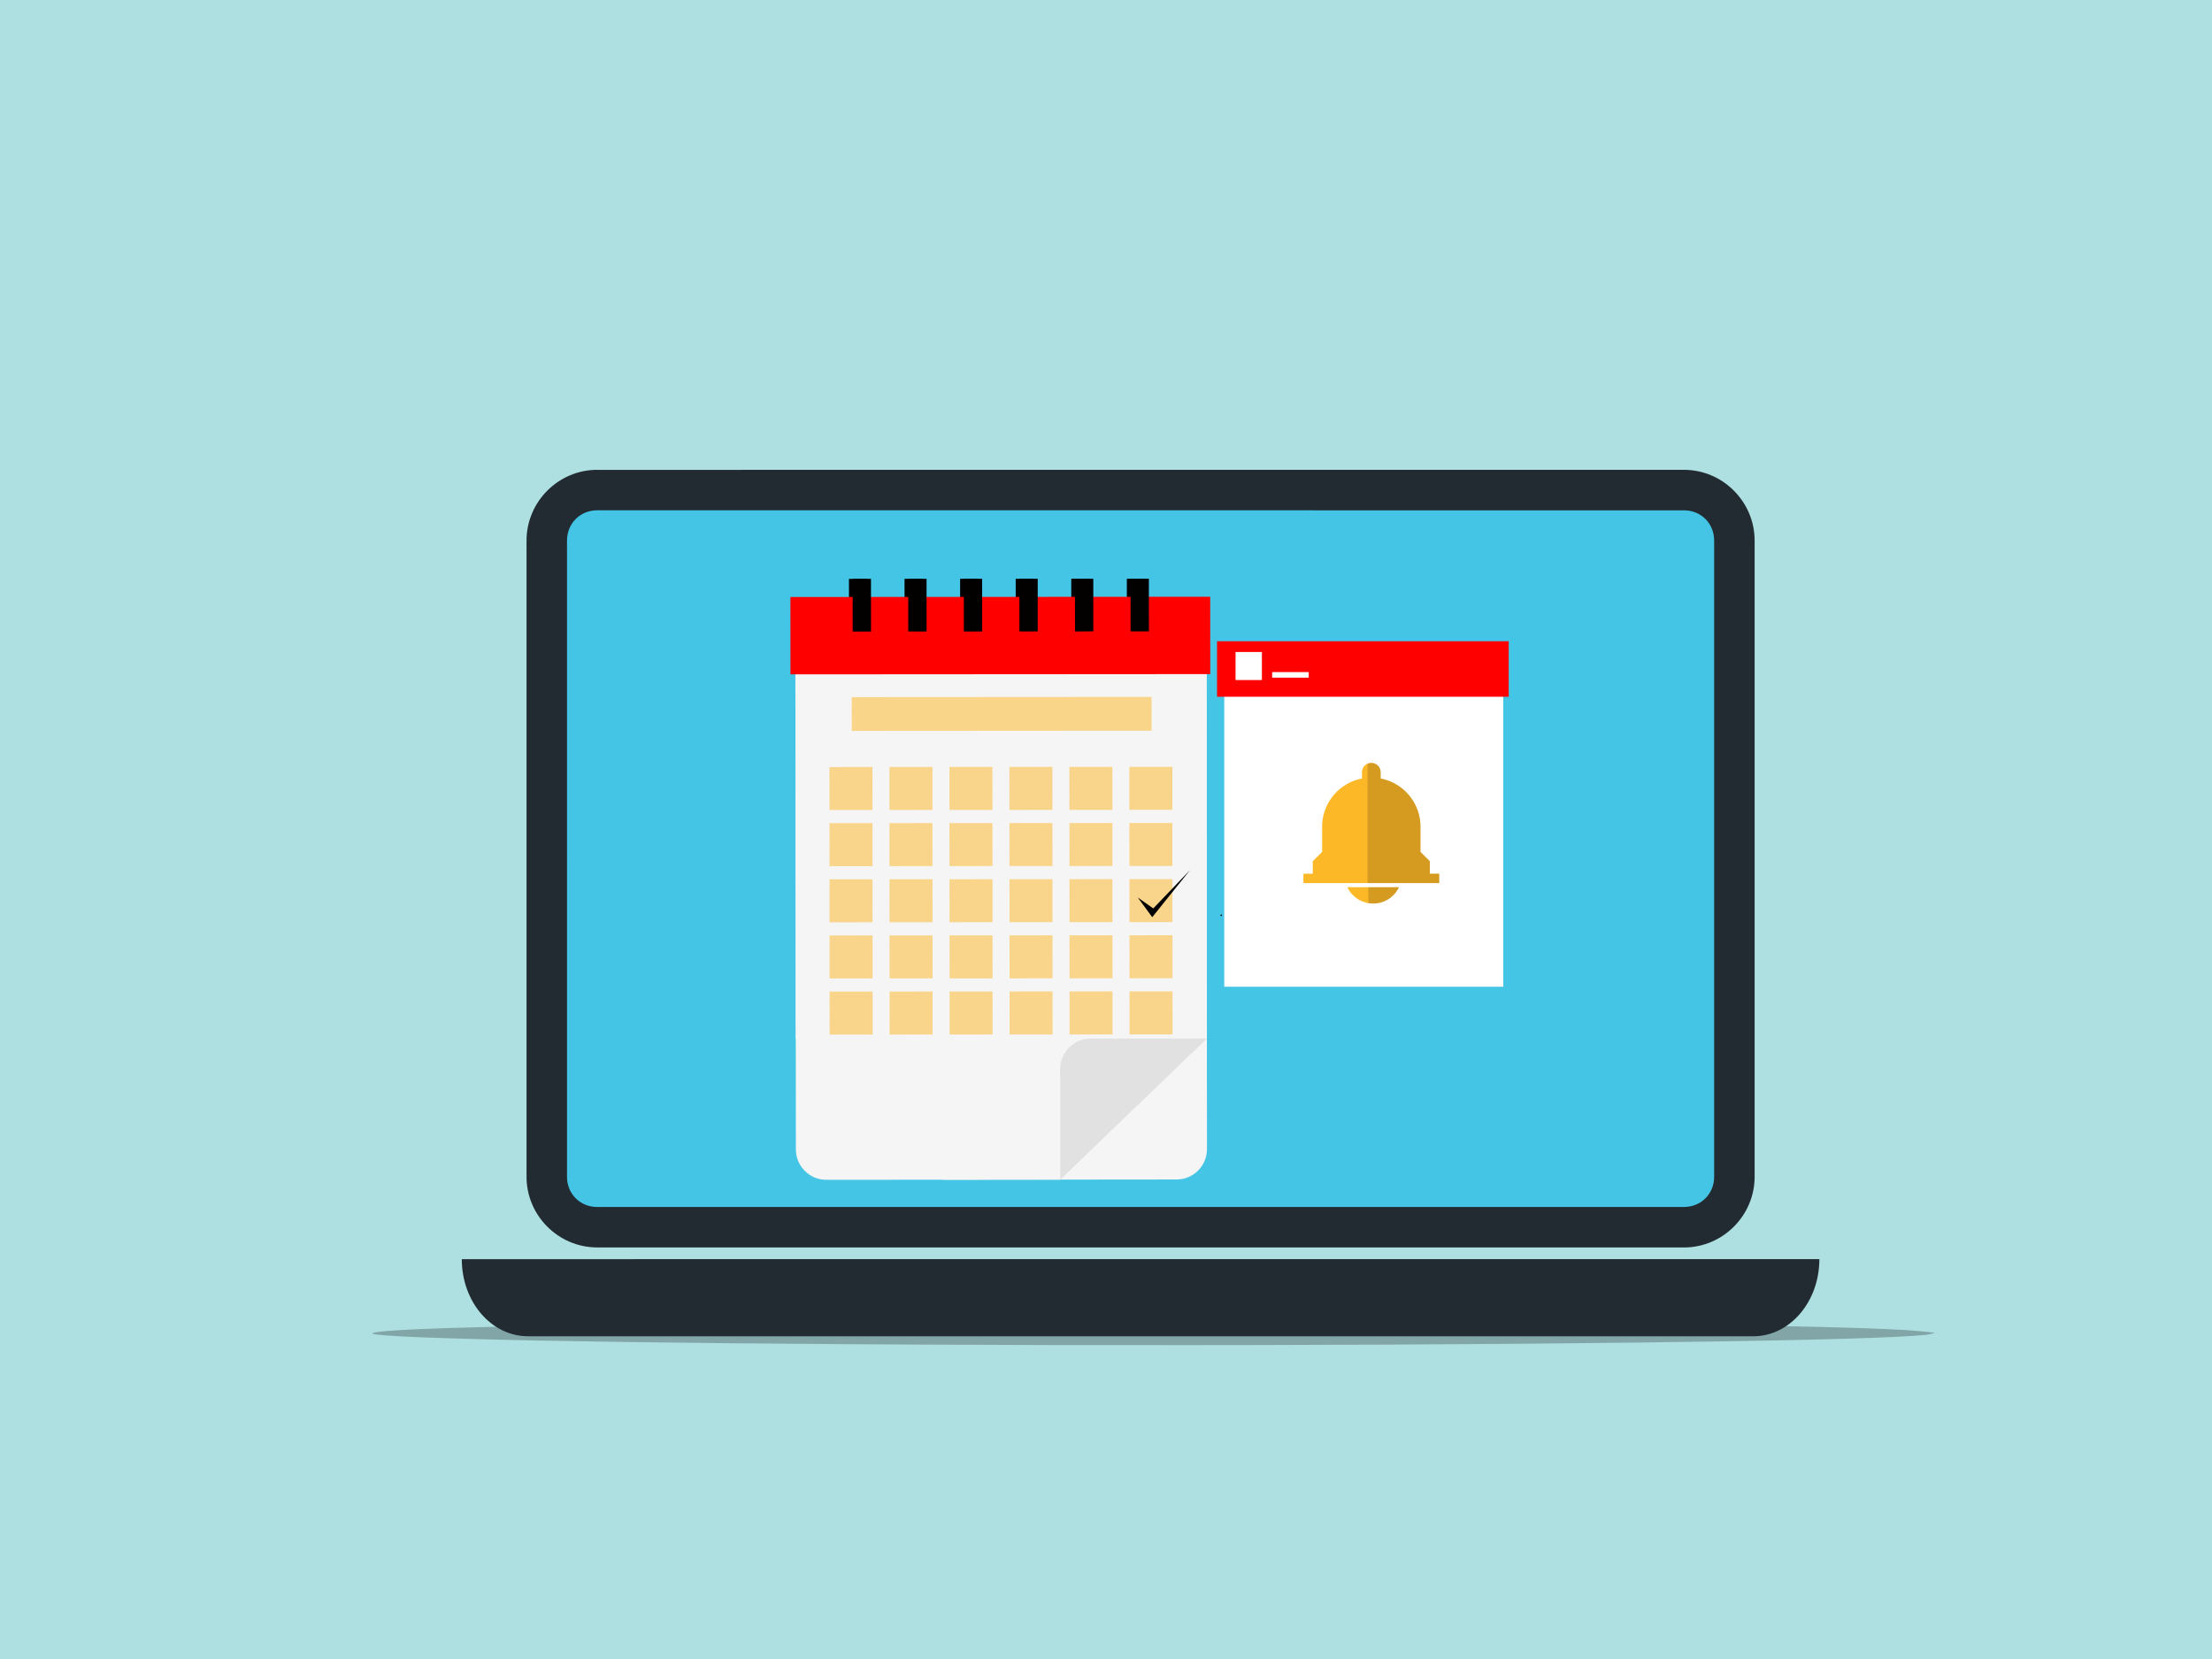
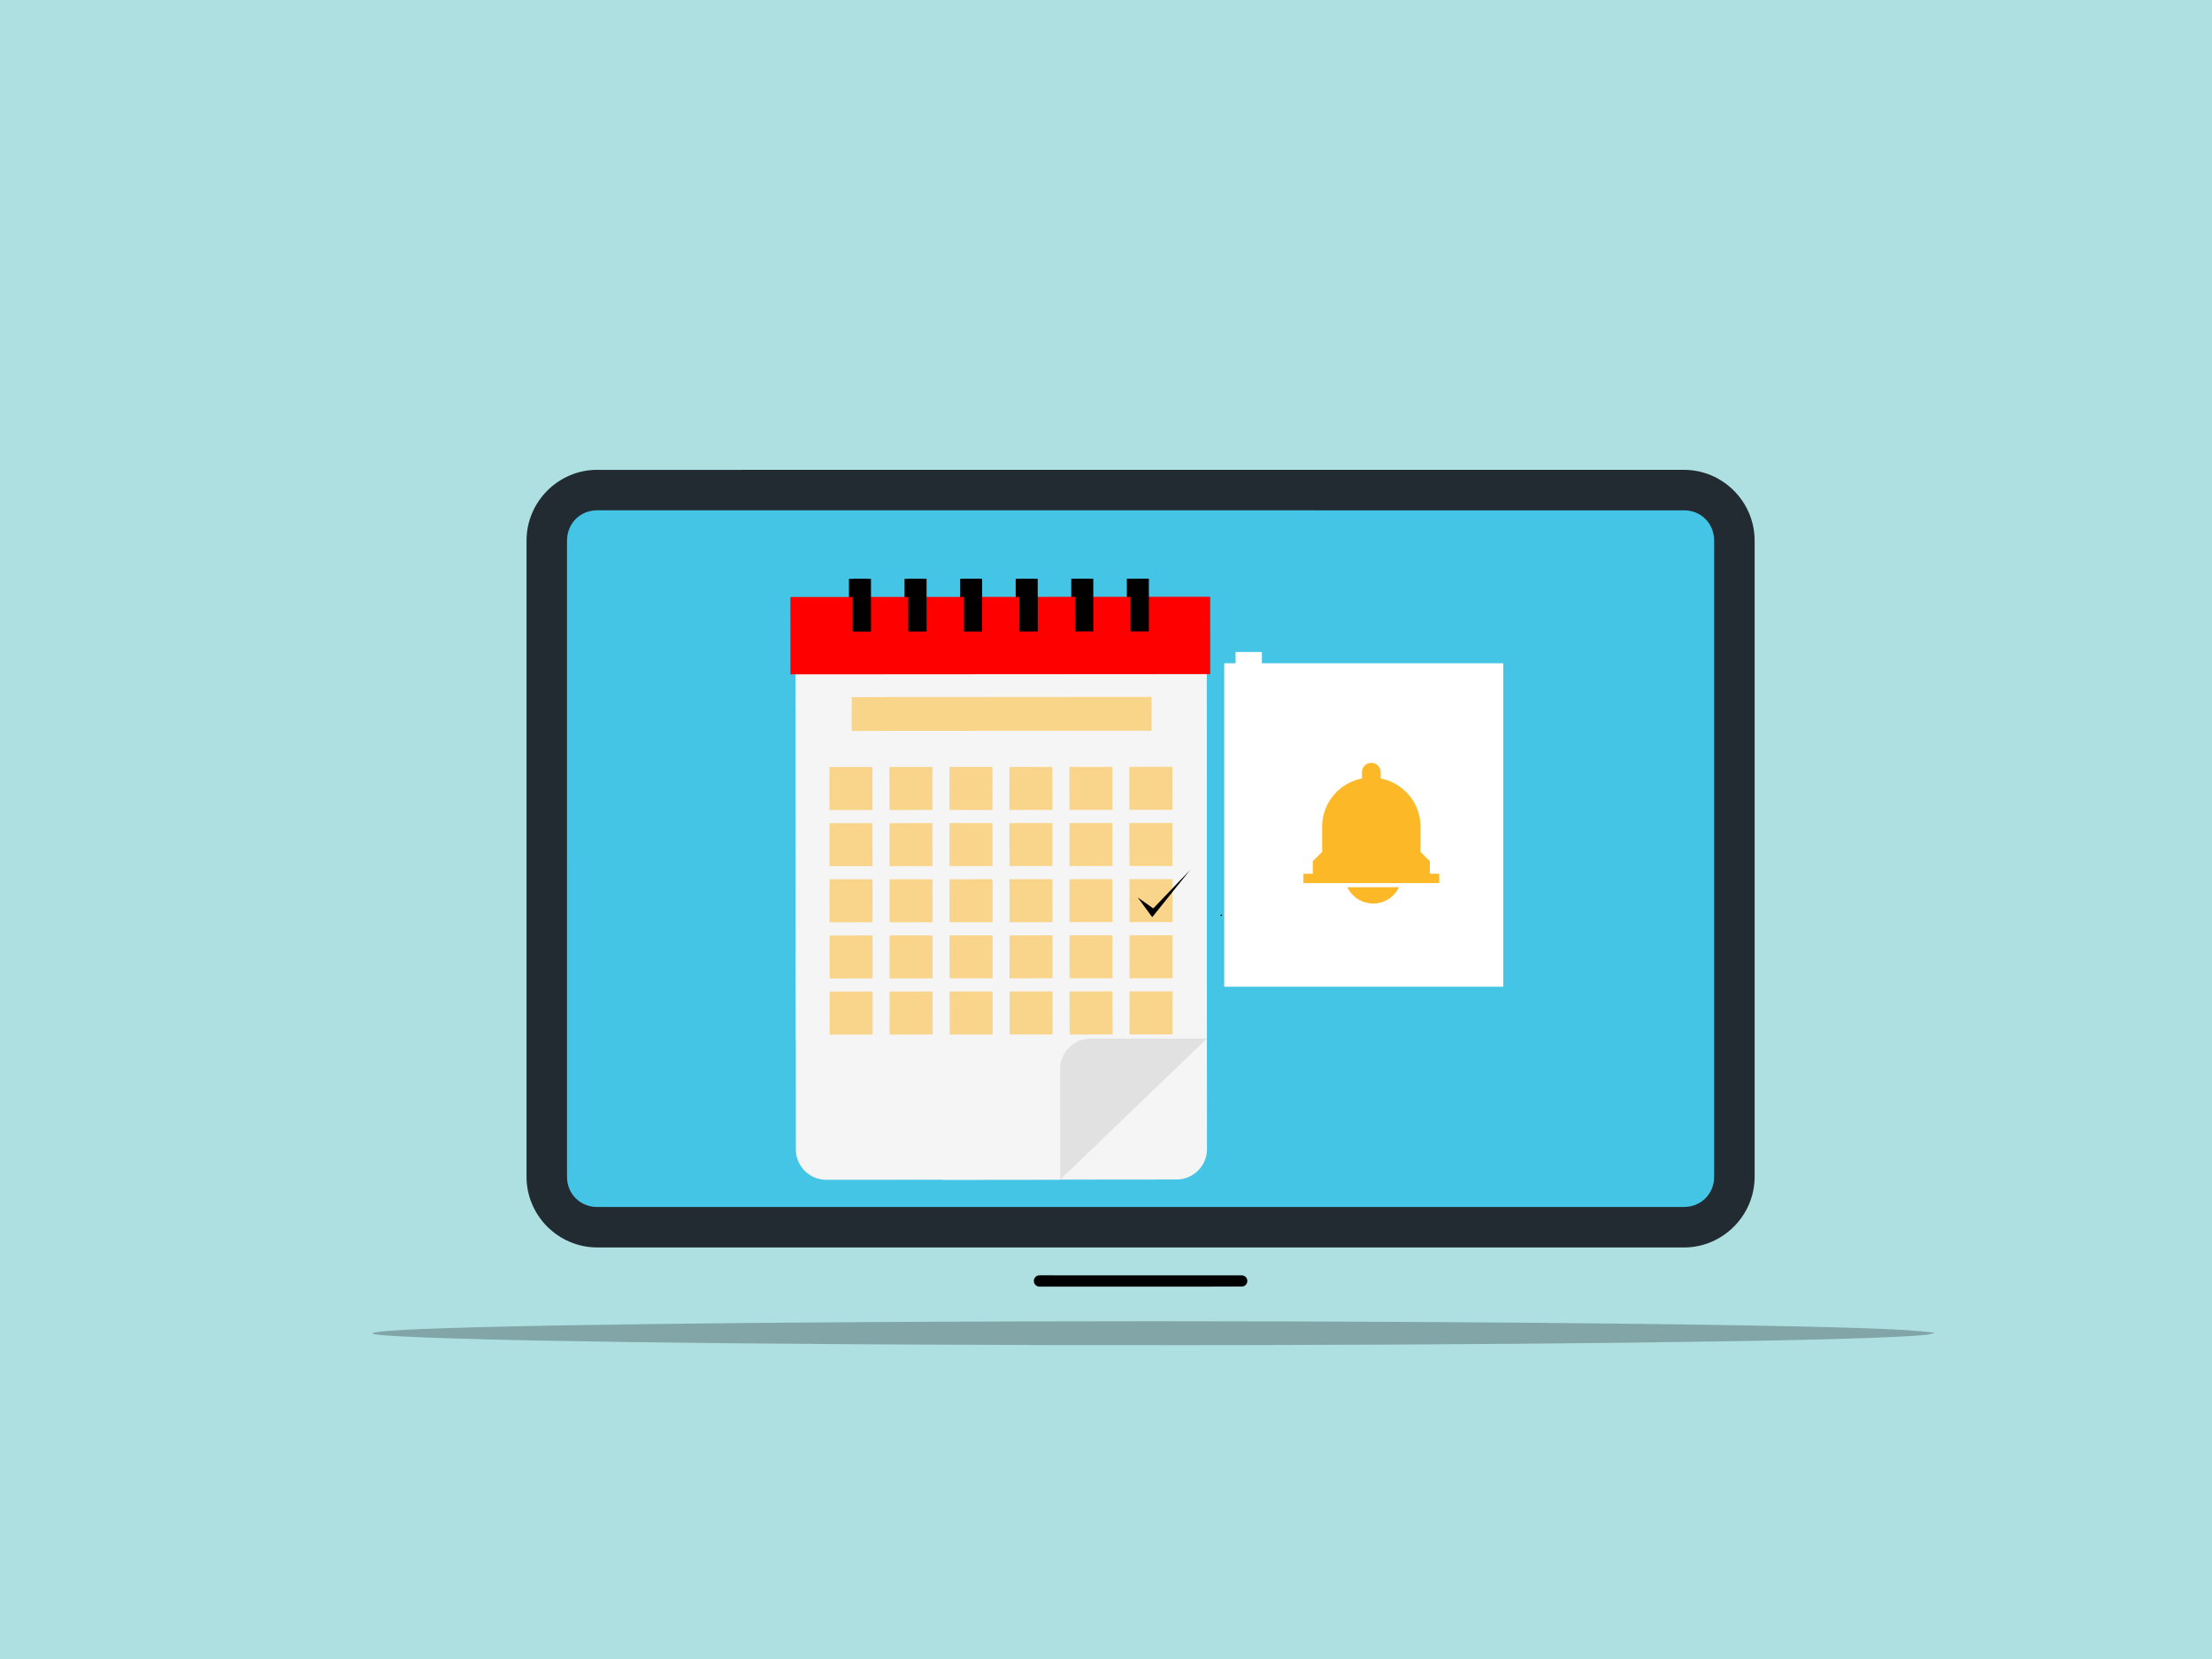
<svg xmlns="http://www.w3.org/2000/svg" width="1024" height="768" viewBox="-64 537 1024 768">
  <rect x="-64" y="537" width="1024" height="768" fill="#333333" stroke="none" />
  <path fill="#aedfe1" d="M-64.001 536.328a.67.67 0 0 0-.67.671V1305c0 .37.3.67.671.67l1024.001.002a.67.67 0 0 0 .67-.671V537c0-.37-.3-.67-.671-.67l-1024.001-.002z" />
  <path fill-opacity=".255" d="m831.25 1154.177-3.3.75q-10.424 1.01-38.693 1.84-14.135.413-32.731.783-6.51.213-65.827 1.008-50.927.605-109.891.89-29.483.143-60.975.205-14.49.081-98.997.008-79.765-.26-92.201-.394-28.536-.182-54.141-.432-51.211-.502-90.7-1.277-88.164-1.875-73.225-3.895 6.567-1.007 32.51-1.857 12.971-.425 30.787-.81 6.167-.223 63.772-1.063 95.735-1.24 232.235-1.293 68.25.027 126.308.35 29.03.162 55.511.398 63.975.654 73.713.874 45.32.694 71.263 1.545 12.971.425 21.098.889 16.08 1.195 13.483 1.48" />
  <path fill="#44c5e5" d="m212.468 772.637-.04.001c-8.233.02-14.535 6.376-14.535 14.614v294.506c0 8.252 6.324 14.575 14.574 14.593l.002.001 503.08-.019c8.252 0 14.576-6.323 14.576-14.574V787.25c0-8.239-6.303-14.596-14.54-14.596h-.038l-503.079-.018z" />
  <path fill="#222b32" d="M212.468 754.495c-17.979 0-32.718 14.776-32.718 32.756v294.507c0 17.98 14.74 32.719 32.719 32.719l503.08.019c17.98-.019 32.72-14.758 32.72-32.737V787.252c0-17.98-14.74-32.756-32.72-32.756l-503.08.018zm0 18.737 503.082.018c7.922-.018 13.98 6.076 13.98 14.001v294.508c0 7.922-6.058 13.98-13.98 13.98l-503.081.018c-7.923-.019-13.98-6.076-13.98-13.999V787.252c0-7.925 6.057-14.019 13.98-14.019z" />
  <path d="m417.212 1127.382 93.595.019a2.573 2.573 0 0 1 2.606 2.589 2.601 2.601 0 0 1-2.606 2.607l-93.595.018a2.629 2.629 0 0 1-2.607-2.625 2.602 2.602 0 0 1 2.607-2.608z" />
  <path fill="#ffb79f" d="M684.986 1136.687v.002-.002" />
-   <path fill="#222b32" d="M149.78 1119.886c0 19.779 13.659 35.708 30.619 35.709l567.221.018c16.96-.018 30.618-15.945 30.618-35.727l-628.458.018z" />
  <path fill="#030000" d="m329.004 804.979 4.24-.003 4.24-.003.017 24.396-8.482.006-.015-24.396m25.728-.017 8.481-.005.016 24.395-8.481.006-.016-24.396m25.728-.016 4.241-.003 4.24-.003.017 24.396-8.482.006-.015-24.396m51.457-.034 8.48-.004.016 24.395-8.48.006-.016-24.397m-25.728.017 4.24-.002 4.24-.003.016 24.395-8.481.006-.016-24.396m51.457-.033 4.24-.003 4.241-.002.016 24.395-8.481.006-.016-24.396" />
  <path fill="#f5f5f5" d="M480.669 1083.028c7.782-.008 14.089-6.327 14.08-14.112l-.22-225.571c-.007-7.786-6.327-14.09-14.108-14.082l-162.133.158c-7.785.009-14.089 6.324-14.08 14.11l.17 174.382 68.018 65.22 108.273-.106z" />
  <path fill="#f5f5f5" d="M318.531 1083.169c-7.782.005-14.099-6.305-14.104-14.09l-.145-225.571c-.004-7.785 6.305-14.1 14.086-14.105l162.133-.104c7.785-.005 14.099 6.301 14.104 14.087l.112 174.382-67.912 65.33-108.274.07z" />
  <path fill="#e1e1e1" d="m494.72 1017.767-53.86.034c-7.785.006-14.09 6.32-14.086 14.105l.033 51.193 67.913-65.332z" />
  <path fill="#f8d58a" d="m319.98 892.085 9.95-.007 9.95-.008.017 19.9-19.901.017-.016-19.902m27.766-.017 19.9-.016.017 19.9-19.901.017-.016-19.901m27.766-.018 9.95-.008 9.95-.008.017 19.9-19.9.017-.017-19.901m27.766-.018 19.9-.016.017 19.9-19.9.017-.017-19.901m27.766-.018 9.95-.008 9.951-.007.016 19.9-19.9.016-.017-19.9m27.766-.019 19.901-.015.016 19.9-19.9.016-.017-19.9m-138.814 26.07 9.95-.008 9.951-.007.016 19.9-19.9.016-.017-19.9m27.766-.018 19.901-.016.017 19.9-19.901.016-.017-19.9m27.767-.018 9.95-.008 9.95-.008.017 19.9-19.901.017-.016-19.901m27.766-.018 19.9-.016.017 19.9-19.901.017-.016-19.901m27.766-.018 9.95-.008 9.95-.008.017 19.901-19.9.016q-.01-9.95-.017-19.901m27.766-.018 19.9-.015.017 19.9-19.9.016-.017-19.9m-138.814 26.07 9.95-.008 9.95-.008.017 19.901-19.9.017-.017-19.902m27.767-.018 19.9-.015.016 19.9-19.9.017-.017-19.902m27.766-.017 9.95-.009 9.95-.008q.01 9.95.017 19.902l-19.9.016-.017-19.901m27.767-.019 19.9-.015.016 19.9-19.9.017-.016-19.902m27.766-.018 9.95-.007 9.95-.008.017 19.9q-9.95.01-19.901.017l-.016-19.902m27.766-.017 19.9-.015.017 19.9-19.901.016-.016-19.9m-138.814 26.07 9.95-.008 9.95-.008.017 19.9q-9.95.01-19.901.017l-.016-19.9m27.766-.018 19.9-.016.017 19.9-19.9.016-.017-19.9m27.766-.019 9.95-.008 9.95-.007.017 19.9-19.9.017-.017-19.902m27.766-.017 19.901-.016.016 19.9-19.9.016-.017-19.9m27.766-.018 9.95-.008 9.951-.007.016 19.9-19.9.016-.017-19.901m27.766-.018 19.901-.015.016 19.9-19.9.016-.017-19.901m-138.814 26.071 9.95-.008 9.951-.008.017 19.9-19.901.017-.017-19.9m27.767-.019 19.9-.015.016 19.9-19.9.016-.016-19.9m27.766-.019 9.95-.008 9.95-.008.017 19.901-19.901.017-.016-19.902m27.766-.017 19.9-.016.017 19.9-19.901.017-.016-19.902m27.765-.018 9.951-.007 9.95-.008.017 19.9-19.9.017-.017-19.902m27.766-.017 19.9-.016.017 19.9-19.9.017-.017-19.901" />
  <path fill="red" d="m301.903 813.38 97.17-.062 97.17-.062.023 35.803-194.34.126-.023-35.805" />
  <path fill="#030000" d="m330.718 804.978 4.24-.003 4.24-.003.017 24.396-8.482.006-.015-24.396m25.728-.017 8.482-.005.015 24.395-8.481.006-.016-24.396m25.729-.016 4.24-.003 4.24-.002.017 24.395-8.482.006-.015-24.396m51.457-.033 8.48-.005.016 24.395-8.48.005-.016-24.395m-25.729.016 4.24-.002 4.242-.003.015 24.395-8.481.006-.016-24.396m51.457-.033 4.24-.002 4.241-.003.016 24.395-8.481.006-.016-24.396" />
  <path fill="#fcb826" fill-opacity=".514" d="m330.271 859.707 138.83-.088.01 15.643-138.83.09-.01-15.645" />
  <path d="M501.699 960.712a.348.348 0 1 1-.698-.009.349.349 0 1 1 .698.01zm-38.995-8.233 3.352 4.554 3.351 4.555 17.569-21.885-17.092 17.825-7.18-5.05" />
  <path fill="#fff" d="M502.736 844.028h64.592l64.592.002v149.747H502.736V844.029" />
  <path fill="#fcb826" d="m597.92 935.695-4.335-4.336v-11.615c0-11.09-7.93-20.325-18.428-22.35v-2.89a4.341 4.341 0 0 0-4.336-4.336 4.341 4.341 0 0 0-4.336 4.336v2.89c-10.498 2.026-18.428 11.26-18.427 22.35v11.615l-4.336 4.335v5.782h-4.336v4.335h58.534l4.336.002v-4.337h-4.336v-5.781zm-26.234 19.575c5.276 0 9.83-3.09 11.953-7.558h-23.906c2.123 4.468 6.677 7.558 11.953 7.558z" />
-   <path fill-opacity=".157" d="M569.423 947.712v7.367a13.5 13.5 0 0 0 2.263.191c5.276 0 9.83-3.09 11.953-7.558h-14.207zm1.397-57.544c-.617 0-1.205.13-1.737.364q.007 27.64.007 55.28h33.166v-4.336l-4.336.002v-5.783l-4.335-4.336v-11.615c0-11.09-7.93-20.325-18.428-22.35v-2.89a4.341 4.341 0 0 0-4.336-4.336z" />
-   <path fill="red" d="m499.408 833.854 67.511.001 67.512.001v25.696l-135.023.002v-25.7" />
  <path fill="#fff" d="M507.975 838.828h12.194v12.988h-12.194v-12.988m16.937 9.304h16.937v2.575h-16.937v-2.575" />
</svg>